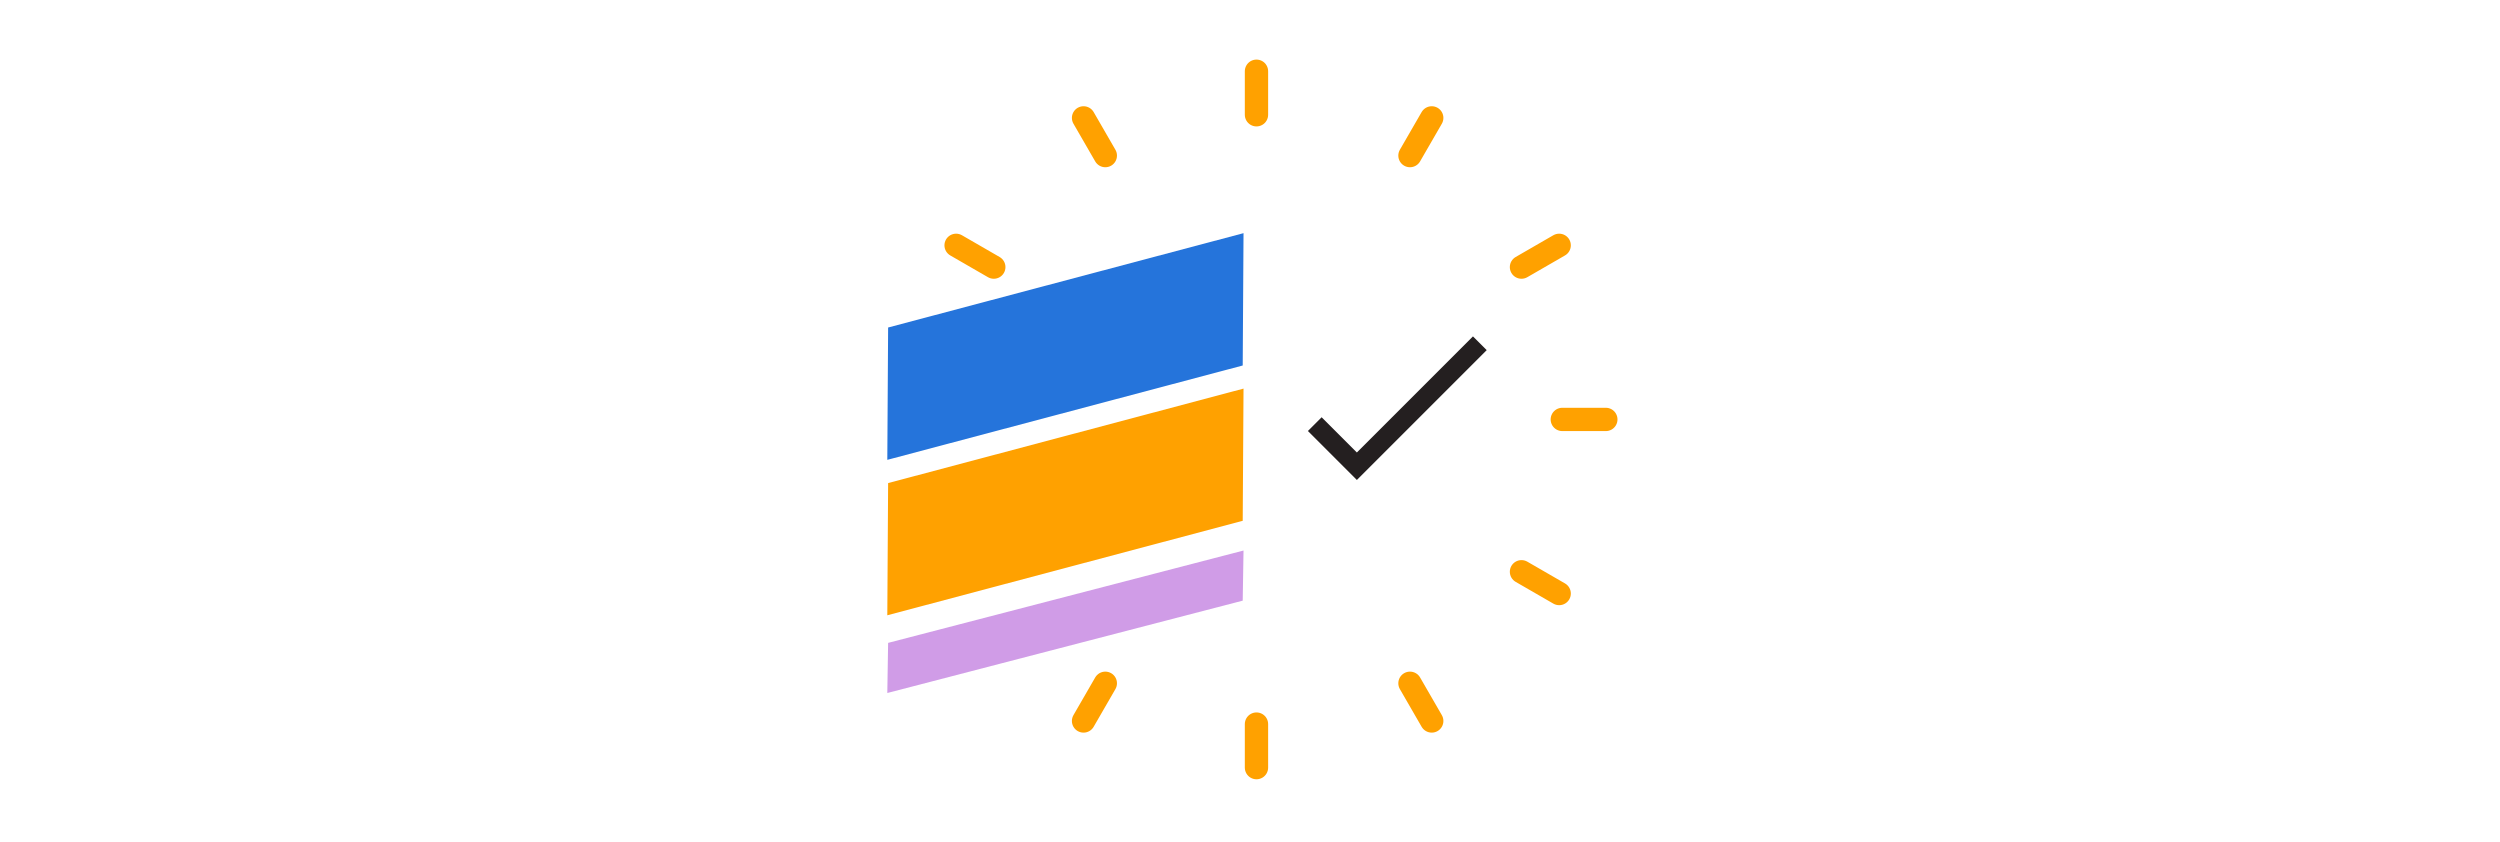
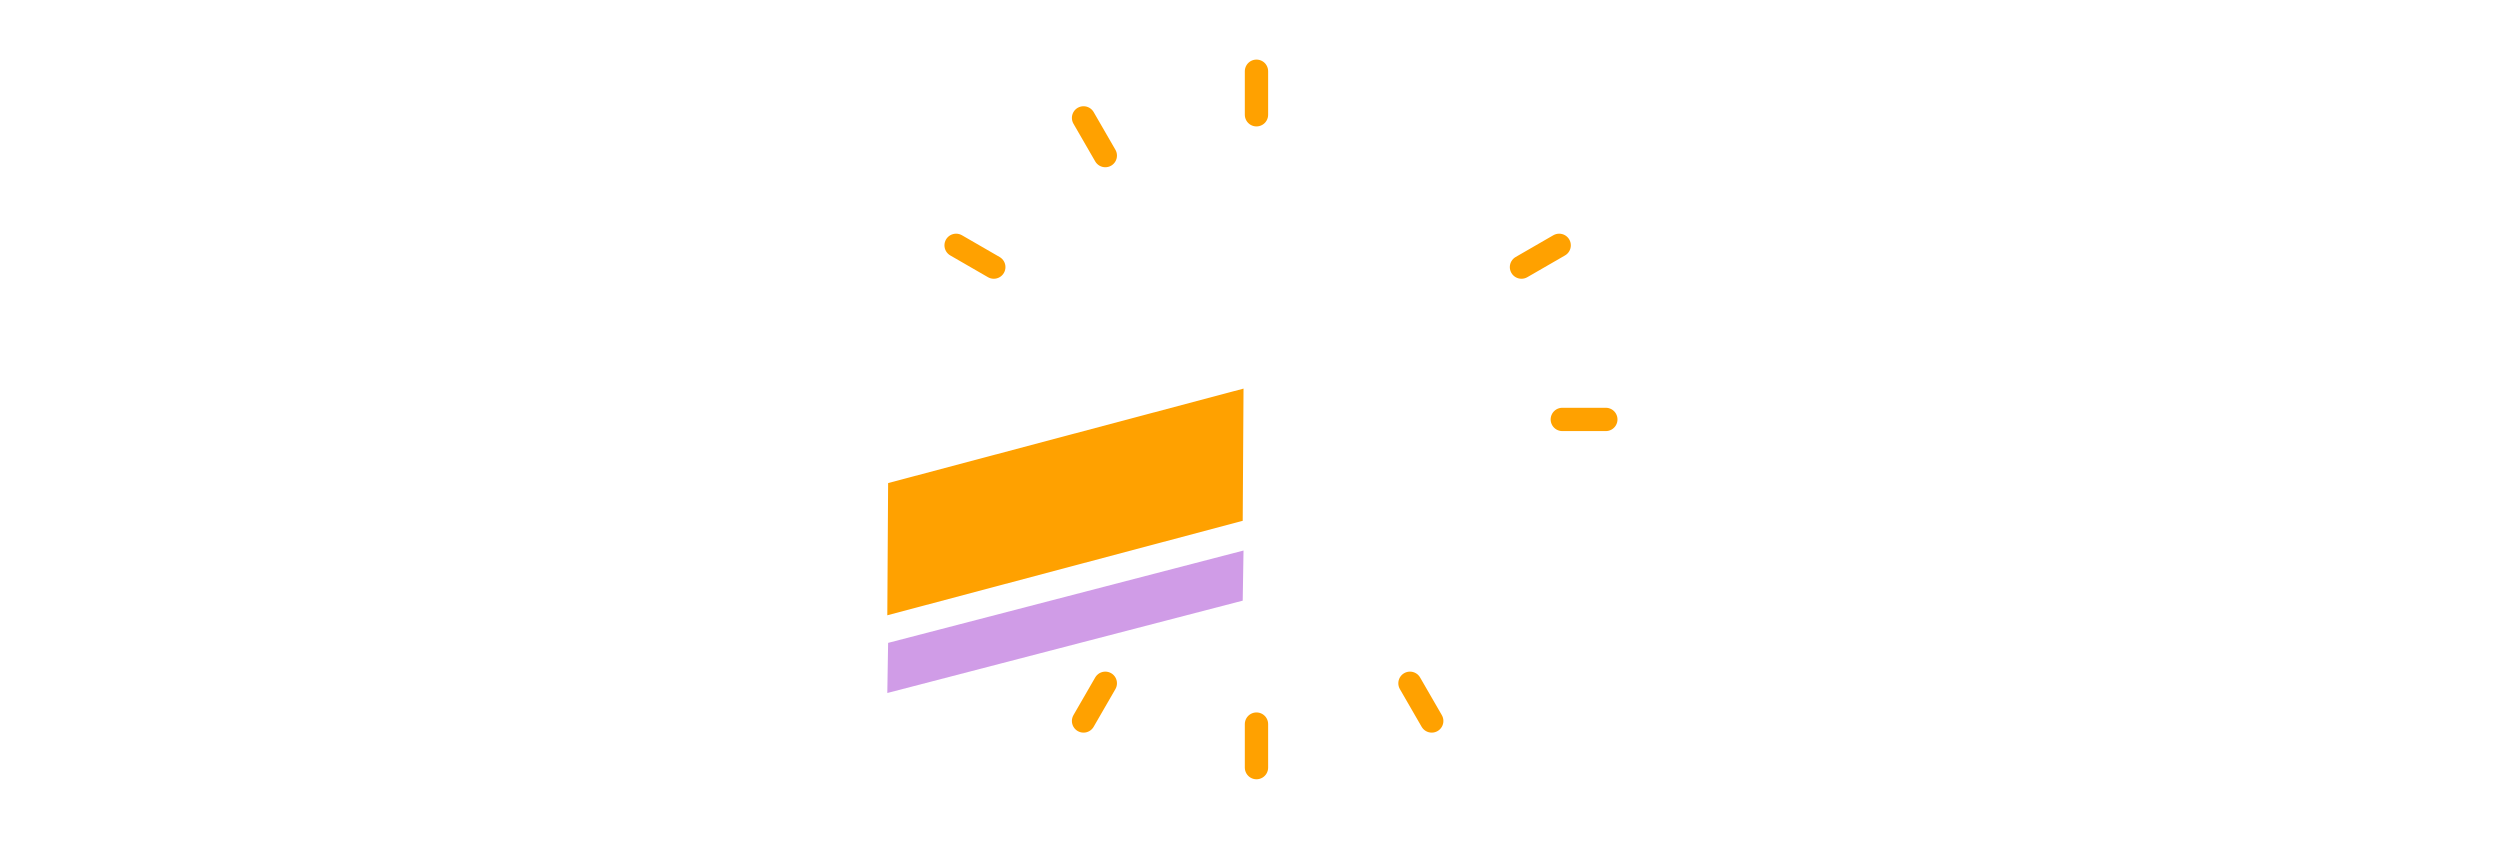
<svg xmlns="http://www.w3.org/2000/svg" width="386px" height="130px" viewBox="0 0 386 130" version="1.1">
  <title>eclipse_c2</title>
  <g id="Design" stroke="none" stroke-width="1" fill="none" fill-rule="evenodd">
    <g id="Reference-Artwork" transform="translate(-1096, -6888)">
      <g id="eclipse_c2" transform="translate(1096, 6888)">
        <rect id="Container" x="0" y="0" width="386" height="130" />
        <g id="dial" transform="translate(147, 11)" stroke="#FFA100" stroke-linecap="round" stroke-linejoin="round" stroke-width="3.6">
          <g id="Group-171" transform="translate(0.112, 0)">
            <line x1="46.888" y1="0" x2="46.888" y2="6.72" id="Path-198" />
-             <line x1="72.268" y1="6.752" x2="72.268" y2="13.472" id="Path-198" transform="translate(72.268, 10.112) rotate(30) translate(-72.268, -10.112) " />
            <line x1="90.715" y1="25.2" x2="90.715" y2="31.92" id="Path-198" transform="translate(90.715, 28.56) rotate(60) translate(-90.715, -28.56) " />
            <line x1="97.468" y1="50.4" x2="97.468" y2="57.12" id="Path-198" transform="translate(97.468, 53.76) rotate(90) translate(-97.468, -53.76) " />
-             <line x1="90.715" y1="75.6" x2="90.715" y2="82.32" id="Path-198" transform="translate(90.715, 78.96) rotate(120) translate(-90.715, -78.96) " />
            <line x1="72.268" y1="94.048" x2="72.268" y2="100.768" id="Path-198" transform="translate(72.268, 97.408) rotate(150) translate(-72.268, -97.408) " />
            <line x1="46.888" y1="100.8" x2="46.888" y2="107.52" id="Path-198" transform="translate(46.888, 104.16) rotate(180) translate(-46.888, -104.16) " />
            <line x1="21.868" y1="94.048" x2="21.868" y2="100.768" id="Path-198" transform="translate(21.868, 97.408) rotate(210) translate(-21.868, -97.408) " />
            <line x1="3.42" y1="25.2" x2="3.42" y2="31.92" id="Path-198" transform="translate(3.42, 28.56) rotate(300) translate(-3.42, -28.56) " />
            <line x1="21.868" y1="6.752" x2="21.868" y2="13.472" id="Path-198" transform="translate(21.868, 10.112) rotate(330) translate(-21.868, -10.112) " />
          </g>
        </g>
        <g id="Group-169" transform="translate(137, 36)">
-           <polygon id="Rectangle" fill="#2574DB" points="0.125 14.568 55 -1.72917236e-13 54.875 20.432 0 35" />
          <polygon id="Rectangle" fill="#FFA100" points="0.125 38.587 55 24 54.875 44.413 0 59" />
-           <polyline id="Path-6-Copy" stroke="#241F20" stroke-width="3" fill-rule="nonzero" points="66 29.486 72.5 35.986 91.486 17" />
          <polygon id="Rectangle" fill="#D09CE7" points="0.125 63.26 55 49 54.875 56.74 0 71" />
        </g>
      </g>
    </g>
  </g>
</svg>